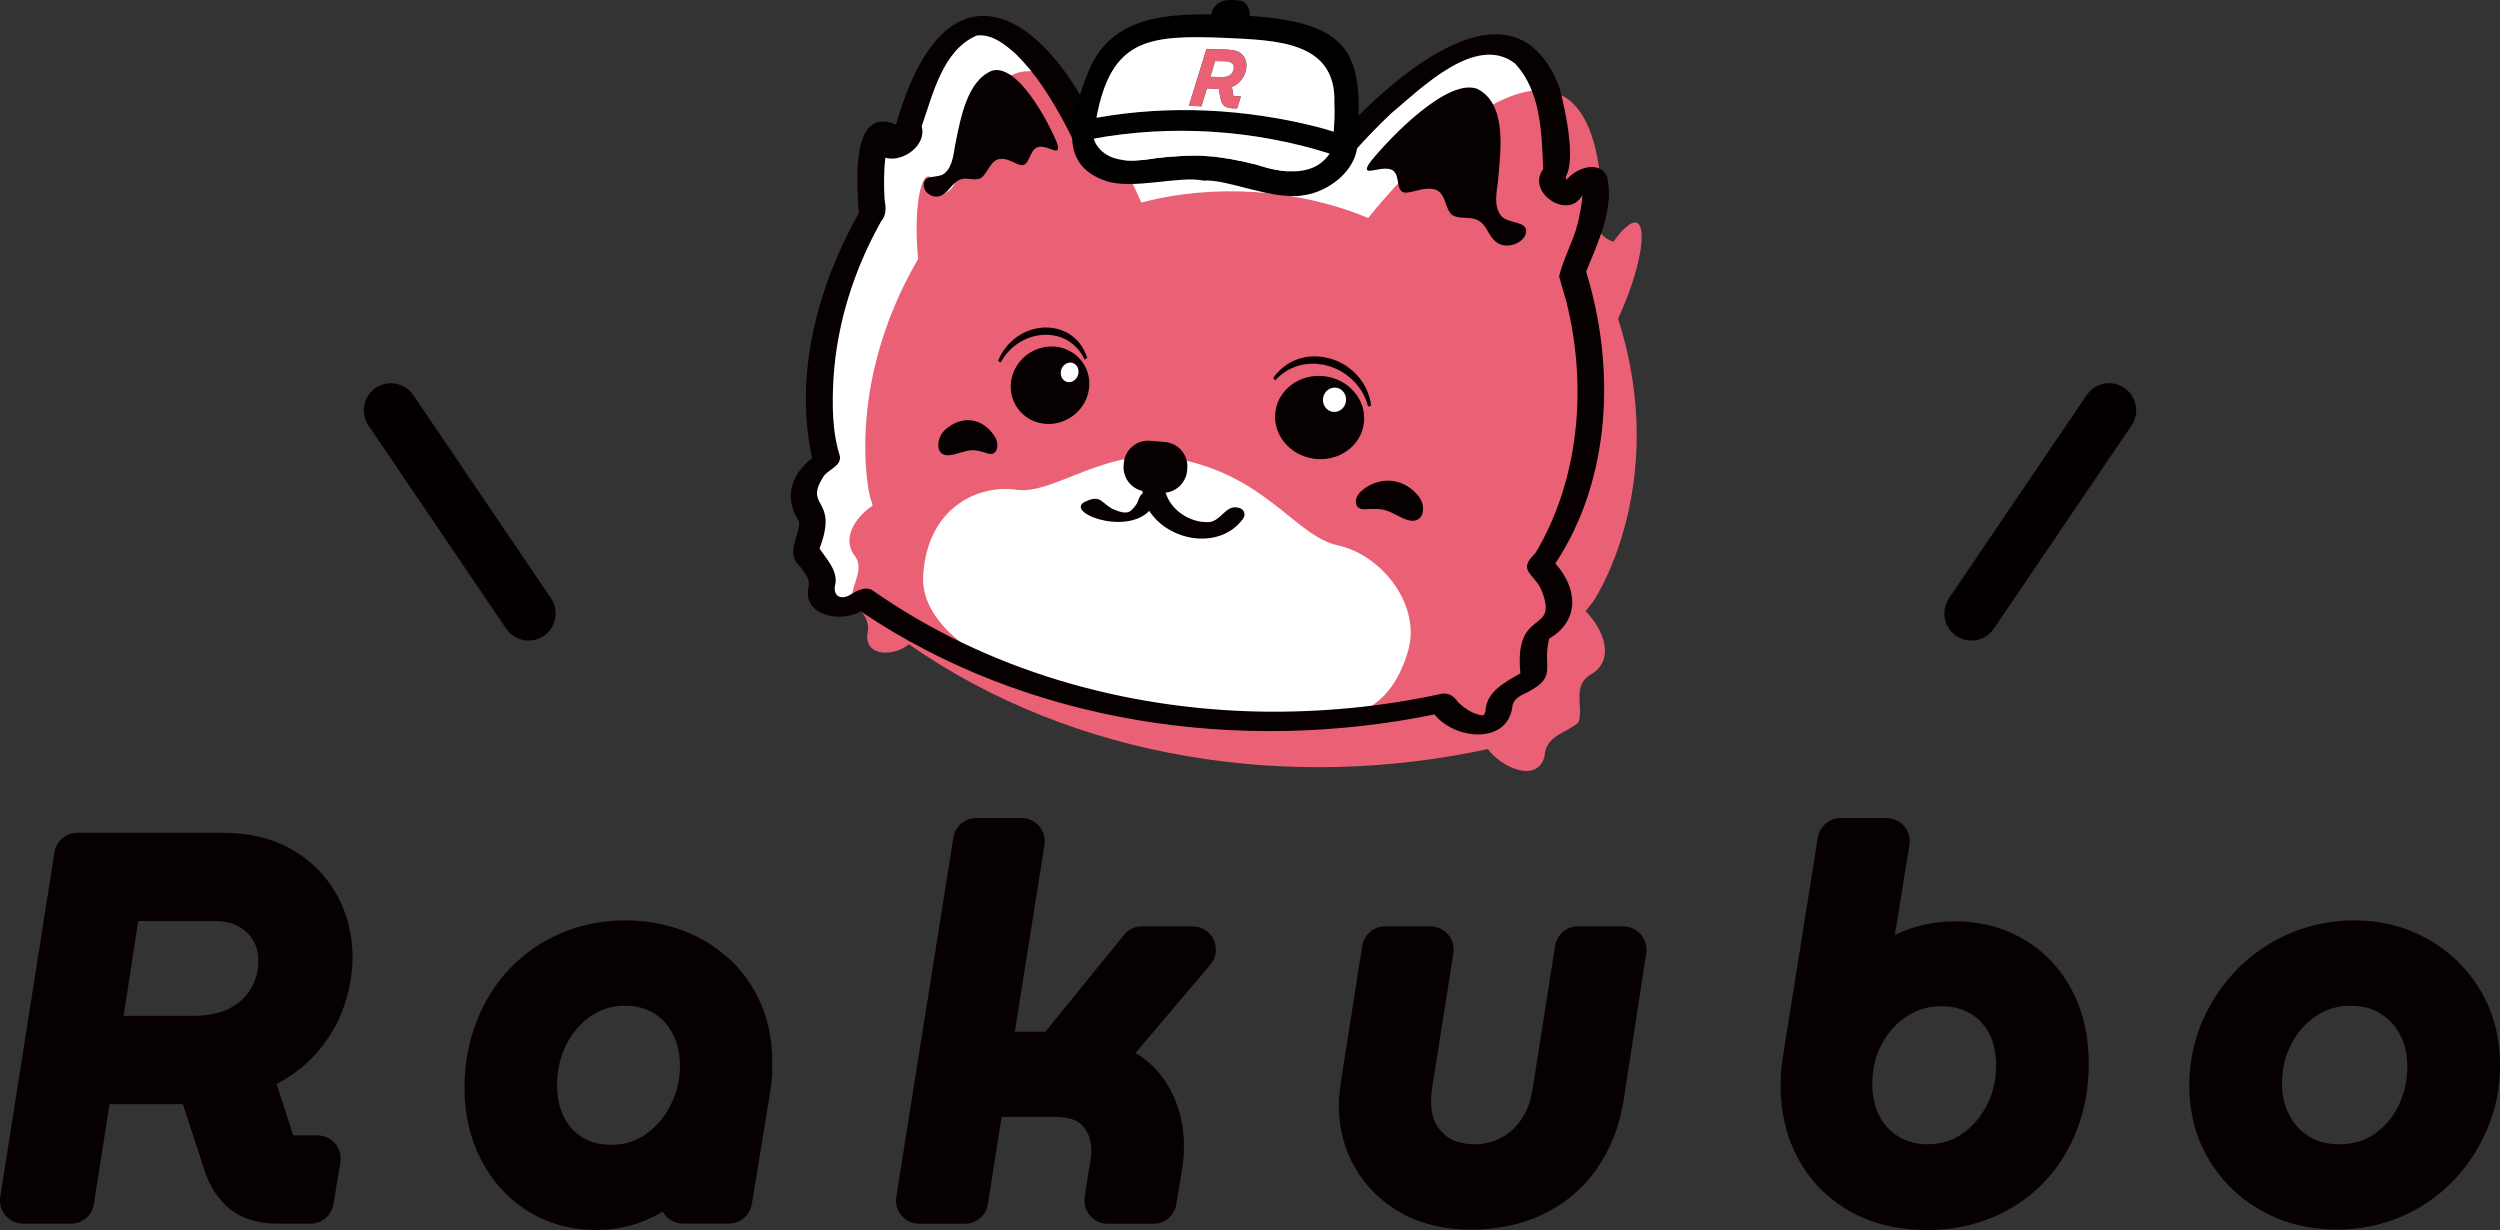
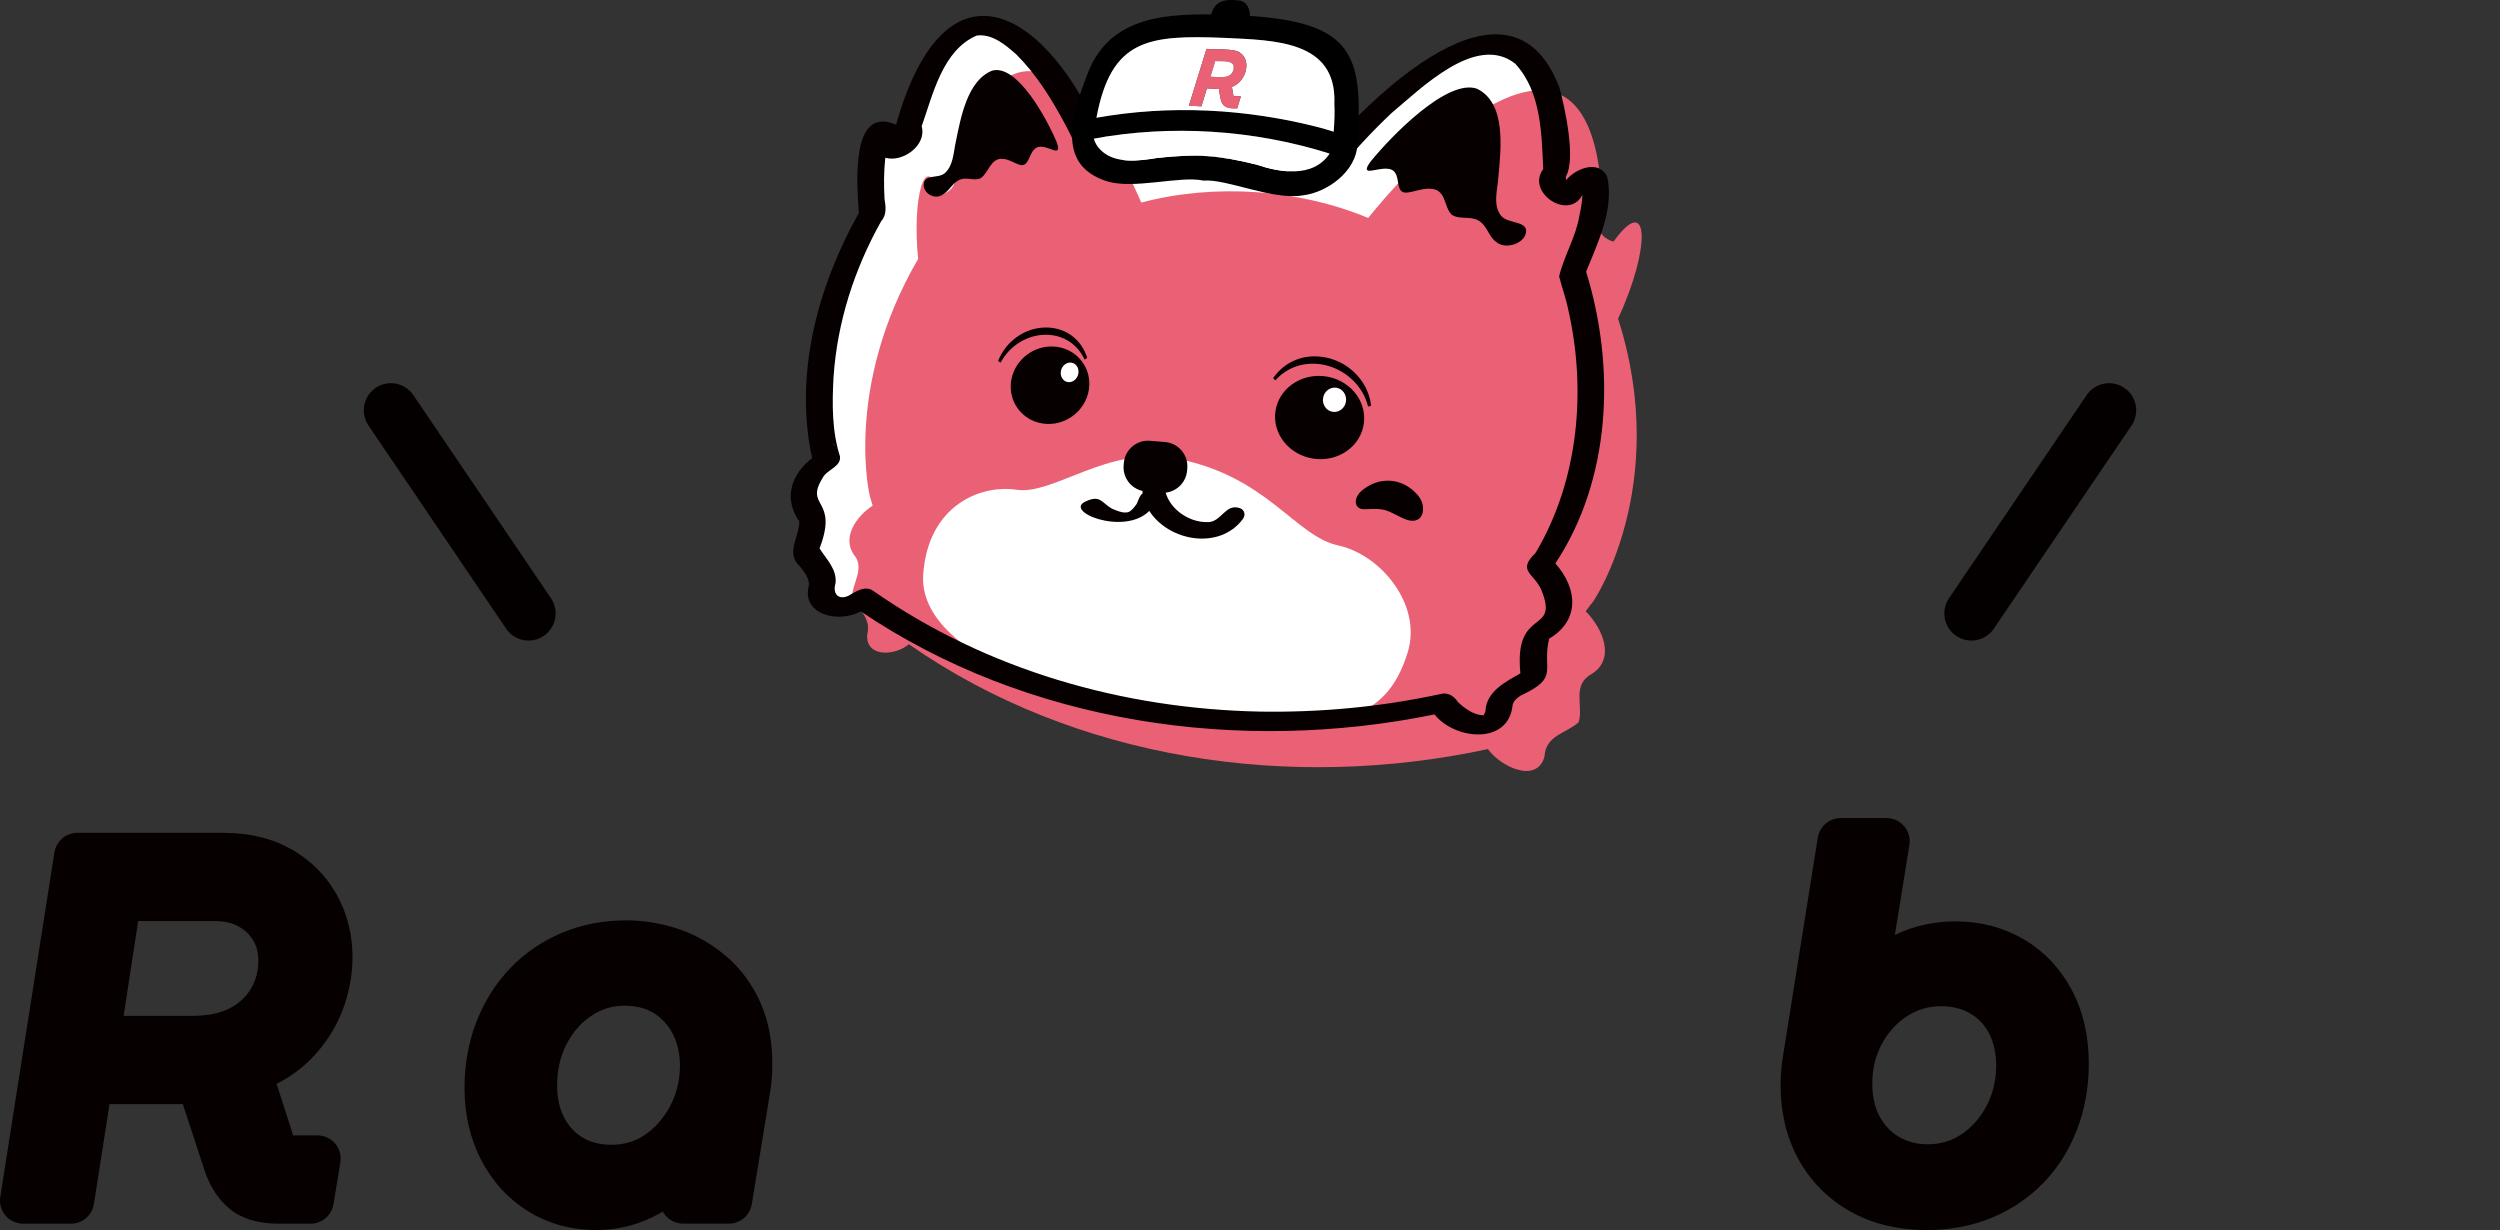
<svg xmlns="http://www.w3.org/2000/svg" id="b" data-name="レイヤー 2" viewBox="0 0 655.15 322.36">
  <rect x="0" y="0" width="655.15" height="322.36" fill="#333333" stroke="none" />
  <defs>
    <style>
      .d {
        fill: #fff;
      }

      .e {
        fill: none;
        stroke: #040000;
        stroke-linecap: round;
        stroke-linejoin: round;
        stroke-width: 14.2px;
      }

      .f {
        fill: #070001;
      }

      .g {
        fill: #ea6176;
      }
    </style>
  </defs>
  <g id="c" data-name="レイヤー 1">
    <g>
      <g>
        <line class="e" x1="102.44" y1="107.52" x2="138.51" y2="160.76" />
        <line class="e" x1="552.71" y1="107.52" x2="516.63" y2="160.76" />
      </g>
      <g>
        <path class="f" d="M76.58,222.69c-5.05-2.94-11.12-4.44-18.02-4.44H20.27c-3,0-5.55,2.18-6.01,5.14L.07,313.65c-.28,1.76.23,3.55,1.39,4.9,1.16,1.35,2.85,2.13,4.63,2.13h12.51c3,0,5.55-2.18,6.01-5.15l4.09-26.19h18.77c.15,0,.29,0,.44,0l5.79,17.68c1.4,4.07,3.56,7.34,6.45,9.74,3.13,2.6,7.45,3.92,12.85,3.92h8.38c2.98,0,5.52-2.16,6.01-5.1l1.81-10.96c.29-1.76-.21-3.57-1.36-4.93-1.16-1.36-2.85-2.15-4.64-2.15h-6.34c-.04-.08-.08-.18-.12-.29l-4.25-13.2c3.47-1.8,6.48-3.97,8.98-6.51,3.67-3.72,6.45-7.98,8.25-12.66,1.77-4.6,2.66-9.34,2.66-14.11,0-5.82-1.36-11.26-4.04-16.15-2.72-4.96-6.67-8.97-11.75-11.94ZM36.2,241.38h20.05c2.53,0,4.64.47,6.28,1.4,1.66.94,2.92,2.15,3.84,3.69.9,1.5,1.33,3.24,1.33,5.33,0,2.64-.62,5-1.9,7.22-1.24,2.15-3.03,3.84-5.47,5.15-2.52,1.36-5.89,2.04-10.01,2.04h-17.92l3.81-24.83Z" />
        <path class="f" d="M190.48,250.76c-3.67-3.21-7.87-5.65-12.47-7.24-4.49-1.54-9.19-2.33-13.97-2.33-5.94,0-11.57,1.09-16.72,3.24-5.18,2.16-9.75,5.28-13.58,9.26-3.81,3.96-6.8,8.7-8.89,14.07-2.07,5.33-3.12,11.19-3.12,17.42,0,6.89,1.47,13.21,4.36,18.79,2.95,5.7,7.1,10.23,12.32,13.46,5.26,3.26,11.28,4.91,17.91,4.91,5.96,0,11.6-1.51,16.77-4.49.2-.11.39-.23.59-.35.19.35.42.68.68.99,1.16,1.37,2.86,2.17,4.66,2.17h11.99c2.98,0,5.53-2.16,6.01-5.1l4.64-28.36c.19-1.12.35-2.26.49-3.43.16-1.31.24-2.75.24-4.17.1-6.27-.92-11.88-3.03-16.67-2.11-4.8-5.09-8.9-8.85-12.18ZM146.01,284.42c0-4.11.83-7.67,2.52-10.9,1.67-3.18,3.83-5.6,6.58-7.41,2.63-1.72,5.42-2.55,8.53-2.55s5.7.66,7.81,2.01c2.16,1.38,3.79,3.22,4.98,5.62,1.25,2.53,1.82,5.38,1.76,8.63-.14,3.88-1.05,7.29-2.79,10.42-1.72,3.11-3.88,5.49-6.6,7.28-2.53,1.67-5.32,2.48-8.51,2.48-2.96,0-5.42-.61-7.54-1.86-2.08-1.23-3.67-2.93-4.87-5.2-1.26-2.4-1.88-5.18-1.88-8.51Z" />
-         <path class="f" d="M312.57,242.75h-13.28c-1.83,0-3.57.83-4.72,2.25l-20.61,25.35h-8.02l7.78-48.92c.28-1.76-.23-3.55-1.38-4.91-1.16-1.36-2.85-2.14-4.63-2.14h-11.86c-2.99,0-5.54,2.18-6.01,5.13l-14.96,94.13c-.28,1.76.23,3.55,1.38,4.91,1.16,1.36,2.85,2.14,4.63,2.14h11.99c3,0,5.55-2.18,6.01-5.15l3.58-22.84h14.13c4.94,0,6.54,1.73,7.07,2.3,1.58,1.71,2.32,3.8,2.32,6.57,0,.47-.02.96-.05,1.46-.02.29-.07.6-.15.94-.04.18-.08.36-.11.55l-1.42,9.16c-.27,1.76.24,3.54,1.39,4.89,1.16,1.35,2.84,2.13,4.62,2.13h11.99c2.98,0,5.52-2.15,6-5.09l1.4-8.43c.21-1.14.36-2.3.46-3.46.1-1.17.15-2.27.15-3.29,0-6.66-1.78-12.58-5.29-17.61-1.97-2.82-4.44-5.11-7.41-6.87l19.63-23.16c1.53-1.81,1.88-4.34.88-6.5-1-2.15-3.15-3.53-5.52-3.53Z" />
-         <path class="f" d="M425.39,242.75h-11.86c-3,0-5.55,2.18-6.01,5.14l-5.92,37.72c-.53,3.19-1.57,5.87-3.07,7.97-1.5,2.09-3.25,3.63-5.35,4.69-2.12,1.07-4.27,1.6-6.59,1.6-3.75,0-6.55-.99-8.56-3.03-2.06-2.08-3.01-4.68-3.01-8.16,0-.47.02-.95.05-1.46.04-.53.09-1.08.13-1.46l5.67-35.97c.28-1.76-.23-3.55-1.39-4.9-1.16-1.35-2.85-2.13-4.63-2.13h-11.86c-3,0-5.55,2.18-6.01,5.14l-5.54,35.33c-.02.11-.03.22-.04.33-.08.79-.18,1.63-.3,2.5-.17,1.21-.25,2.4-.25,3.53,0,6.05,1.45,11.61,4.3,16.53,2.87,4.94,6.96,8.91,12.17,11.81,5.15,2.86,11.24,4.31,18.11,4.31s13.36-1.35,18.93-4.01c5.7-2.72,10.44-6.73,14.09-11.92,3.57-5.09,5.94-11.12,7.03-17.98l5.93-38.55c.27-1.76-.24-3.54-1.4-4.89-1.16-1.35-2.84-2.12-4.62-2.12Z" />
        <path class="f" d="M530.34,246.16c-5.31-3.12-11.34-4.71-17.91-4.71-5.68,0-11.01,1.2-15.86,3.57l3.81-23.58c.29-1.76-.22-3.56-1.37-4.92-1.16-1.36-2.85-2.14-4.64-2.14h-11.99c-2.99,0-5.54,2.18-6.01,5.13l-9.15,57.45c-.21,1.22-.36,2.49-.45,3.76-.1,1.25-.15,2.5-.15,3.7,0,7.2,1.58,13.72,4.68,19.37,3.16,5.75,7.69,10.34,13.47,13.63,5.72,3.27,12.55,4.93,20.3,4.93,6.02,0,11.7-1.09,16.9-3.23,5.23-2.17,9.81-5.27,13.6-9.21,3.78-3.93,6.73-8.63,8.77-13.97,2.02-5.28,3.05-11.06,3.05-17.2,0-7.25-1.5-13.74-4.45-19.3-3.02-5.67-7.26-10.14-12.6-13.28ZM505.2,299.87c-2.81,0-5.25-.62-7.47-1.9-2.17-1.25-3.84-2.99-5.11-5.31-1.3-2.39-1.96-5.29-1.96-8.62,0-3.98.83-7.43,2.54-10.55,1.71-3.11,3.9-5.49,6.7-7.27,2.68-1.7,5.56-2.53,8.79-2.53,2.96,0,5.47.63,7.68,1.93,2.14,1.26,3.77,3.01,4.96,5.33,1.25,2.43,1.85,5.5,1.78,8.99-.14,3.87-1.05,7.25-2.77,10.33-1.72,3.06-3.86,5.4-6.57,7.15-2.54,1.64-5.34,2.44-8.55,2.44Z" />
-         <path class="f" d="M650.04,259.58c-3.37-5.66-8-10.2-13.78-13.47-5.76-3.26-12.26-4.91-19.31-4.91-5.86,0-11.47,1.12-16.68,3.32-5.18,2.19-9.8,5.3-13.73,9.23-3.92,3.92-7.06,8.53-9.33,13.72-2.31,5.27-3.48,10.97-3.48,16.95,0,7.29,1.75,13.88,5.2,19.58,3.42,5.67,8.11,10.18,13.94,13.4,5.79,3.2,12.33,4.82,19.45,4.82,5.95,0,11.6-1.11,16.81-3.32,5.21-2.2,9.81-5.36,13.69-9.38,3.81-3.96,6.84-8.57,9.02-13.71,2.2-5.21,3.32-10.78,3.32-16.55,0-7.36-1.72-13.98-5.11-19.68ZM622.22,297.17c-2.58,1.81-5.65,2.7-9.39,2.7-2.93,0-5.44-.66-7.67-2.01-2.24-1.36-3.94-3.18-5.19-5.56-1.31-2.48-1.94-5.23-1.94-8.38,0-3.78.79-7.15,2.42-10.3,1.6-3.1,3.74-5.52,6.56-7.41,2.65-1.78,5.61-2.64,9.05-2.64,3,0,5.52.65,7.7,2,2.22,1.37,3.91,3.18,5.17,5.54,1.3,2.44,1.93,5.2,1.93,8.42,0,3.66-.75,6.99-2.29,10.18-1.49,3.08-3.56,5.52-6.34,7.47Z" />
      </g>
    </g>
    <g>
      <path class="d" d="M404.94,146.32l-1.4,1.86c4.5,4.55,7.81,12.36,1.76,16.32-5.56,2.93-2.27,8.36-3.59,12.75-3.2,2.97-8.69,3.33-8.97,9.1-2.1,7.12-11.55,2.53-14.82-2.05-51.52,11.13-108.09,2.99-151.73-27.47-3.64,3.08-11.35,3.51-10.93-2.52,1.18-4.47-2.48-6.6-4.03-9.79.14-3.66,3.53-7.8.5-11.19-3.1-4.59.69-10.04,4.96-12.82l-.54-1.83c-.21.04-7.27-28.96,12.46-62.83-1.63-15.98,1.91-29.08,5.62-16.77,2.57-.36,4.94-2.96,3.72-5.35,13.49-47.67,35.5-24.13,49.14,7.36,19.03-5.06,41.23-3.58,59.45,4.03l.05-.06h0c21.25-26.22,60.8-59.55,61.33-.44-2.58,2.52-.18,5.93,2.92,6.7,9.43-13.1,9.81,1.49,1.2,20.21,14.12,44.12-6.85,75.13-7.09,74.8Z" />
      <path class="g" d="M416.94,158.32l-1.4,1.86c4.5,4.55,7.81,12.36,1.76,16.32-5.56,2.93-2.27,8.36-3.59,12.75-3.2,2.97-8.69,3.33-8.97,9.1-2.1,7.12-11.55,2.53-14.82-2.05-51.52,11.13-108.09,2.99-151.73-27.47-3.64,3.08-11.35,3.51-10.93-2.52,1.18-4.47-2.48-6.6-4.03-9.79.14-3.66,3.53-7.8.5-11.19-3.1-4.59.69-10.04,4.96-12.82l-.54-1.83c-.21.04-7.27-28.96,12.46-62.83-1.63-15.98,1.91-29.08,5.62-16.77,2.57-.36,4.94-2.96,3.72-5.35,13.49-47.67,35.5-24.13,49.14,7.36,19.03-5.06,41.23-3.58,59.45,4.03l.05-.06h0c21.25-26.22,60.8-59.55,61.33-.44-2.58,2.52-.18,5.93,2.92,6.7,9.43-13.1,9.81,1.49,1.2,20.21,14.12,44.12-6.85,75.13-7.09,74.8Z" />
      <path class="d" d="M260.86,173.89s-19.9-8.7-18.93-23.25c1.21-18.09,14.87-23.73,24.51-22.29,9.64,1.44,23.85-11.57,41.56-8.23,24.11,4.54,31.24,20.31,42.69,22.82,11.29,2.47,21.91,15.58,18.27,27.81-6.12,20.57-22.06,18.19-35.98,18.2s-55.2-8.36-72.12-15.06Z" />
      <g>
        <path class="f" d="M415.66,71.2c3.12-7.69,7.4-16.51,5.51-24.92-2.19-4.52-8.2-2.17-10.72.88-.07-.12-.09-.7-.12-.64.02-.14.05-.31.03-.29,2.69-4.58-.25-18.06-1.73-23.37-13.03-33.84-49.89,2.9-62.99,18.78-17.78-6.65-37.63-7.85-56.11-3.7-14.38-34.87-41.47-51.95-54.72-5.27-12.24-5.28-10.14,16.22-9.75,23.17-10.8,19.15-17.02,42.38-12.24,64.22-5.63,4.36-7.48,10.62-3.37,16.58.11,3.74-3.64,8.36.07,11.65.96,1.3,2.14,2.56,2.42,4.22.03.02.04.9.02.89-2.02,7.91,8.08,9.92,13.62,6.82,43.53,29.43,99.33,37.46,150.34,27,5.29,6.67,19.43,8.13,20.48-2.46.26-1.02,1.02-1.8,1.92-2.34-.28.13.22-.13.28-.19,0,0-.01.01-.02.02,10.31-4.81,5.39-6.57,7.39-14.88,8.08-4.77,7.51-13.12,1.63-19.72,14.69-22.17,15.78-51.53,8.06-76.45ZM294.81,41.91c.38-.07.17-.03,0,0h0ZM261.21,10.42s-.06-.05-.13-.08c.08.04.14.07.13.08ZM234.22,36.53s0,0,0,0c-.26.12-.26.12-.04.05-.13.11-.5.19.04-.05ZM233.34,35.74s.08-.09.08-.11c-.03.11-.09.22-.18.31.04-.07.07-.14.1-.21ZM229.21,36.43s.01.02.02.02c-.26-.12-.17-.11-.02-.02ZM388.73,187.49s-.01,0-.02,0c0,0,0,.01-.01.02-.14.04-.07-.03,0-.02-.01,0-.02,0-.04,0,.02-.01.05-.02.08-.03,0,.01-.02.02-.03.03,0,0,.02,0,.03,0,0,0,0,0,0,0ZM388.86,187.44s-.05.03-.07.04c.02-.01.04-.03.06-.04-.02,0-.04,0-.06,0,.08,0,.28-.16.1-.02.05,0,.09,0,.14,0-.05.02-.1.01-.16.02ZM389.02,187.43s0,0,0,0c.03,0,.06,0,.08.02-.02,0-.05-.01-.09-.01ZM413.91,56.44c-.89,5.59-4.07,10.63-5.33,16,.76,2.95,1.84,5.86,2.43,8.88,4.78,21.09,2.64,44.56-8.5,63.4-.07.09-.13.18-.2.28.02-.02.04-.04.06-.06-.08.09-.16.18-.24.28.02-.04.06-.09.1-.13-4.64,4.51-.3,5.14,1.63,9.36,5.04,12.16-7.22,4.22-5.43,22.01-3.94,2.26-8.88,4.7-9.17,9.88.26-.45-.3.89-.45,1.09.23-.44.1-.19-.07.03-2.53-.08-4.84-1.78-6.65-3.45-1.09-1.69-2.79-2.73-4.82-2.09-15.41,3.33-31.21,4.81-46.97,4.56-36.02-.7-71.74-10.88-101.47-31.65-2.11-1.49-4.49.15-6.4,1.24-.03.02-.07.04-.12.07.01,0,.02-.01.04-.02-.11.06-.21.12-.32.18.12-.07.21-.12.28-.16-2.68,1.2-4.15-.62-3.36-3.24.46-3.67-2.39-6.35-4.18-9.18,5.06-13.23-4.06-10.65.8-18.46,1.08-2.21,4.89-2.9,4.55-5.66-2.12-6.64-2.07-13.79-1.69-20.69.96-14.48,5.44-28.35,12.47-40.91,1.5-1.68,1.24-3.79.9-5.85-.2-3.6-.2-7.22.2-10.81,4.54,1.33,10.93-3.25,9.53-8.25,2.97-8.4,5.46-19.9,14.4-23.77-.06,0-.13,0-.2.01.11-.02.21-.02.32-.03-.04,0-.08.01-.12.02.55-.04.57-.06.42-.05,3.82-.28,7.15,2.48,9.87,4.9-.03-.03-.06-.06-.1-.1.08.08.24.23.26.25,5.08,5.05,8.92,11.19,12.32,17.45,1.92,3.57,3.28,6.45,4.93,10.24.69,1.59,2.53,1.88,4.09,1.46,8.94-2.38,18.28-3.16,27.51-2.64,5.74.36,11.45,1.17,17.03,2.56,3.29.22,7.96,3.04,11.86,3.88.13.07.26.13.4.17h.03c.4.16.82.23,1.24.21.47.04.93-.01,1.38-.15.3-.11.6-.22.89-.33.52-.25.98-.59,1.36-1.02.01-.01.02-.02.03-.04.03-.03.05-.06.07-.09,4.68-5.76,9.73-11.29,15.12-16.37,7.68-6.4,22.24-21.03,32.44-12.96,0,0,0-.01,0-.02.25.24.33.34.07.11,6.71,7.26,6.87,18.3,7.26,27.54-4.59,6.03,6.68,13.68,10.28,6.74-.07,1.81-.39,3.61-.78,5.38ZM219.57,117.7c-.25-.63-.6-.81-1.1-1.19-1-.76,1.11.61,1.1,1.19ZM414.69,49.77c-.02-.22-.01-.13,0,0h0Z" />
        <path class="f" d="M398.59,182.26c-.07.04-.17.11-.26.17.09-.05.22-.12.26-.17Z" />
        <path class="f" d="M266.22,14.15c.11.11.16.15.16.16-.05-.05-.11-.11-.16-.16Z" />
        <path class="f" d="M388.69,187.49s.01,0,.02,0c0,0,0,0,0,0,0,0-.01,0-.02,0Z" />
        <path class="f" d="M388.84,187.44s0,0,.01,0c0,0,.01,0,.02-.01-.01,0-.02,0-.03.01Z" />
        <path class="f" d="M397.09,16.7h0s.03.05.06.09c-.03-.04-.05-.07-.05-.09Z" />
        <path class="f" d="M334.43,99.44c2.86-3.03,6.77-4.47,10.99-4.06,4.64.46,8.9,3.11,11.38,7.09.69,1.08,1.25,2.35,1.65,3.79l.08.29.78-.22-.03-.25c-.16-1.41-.61-2.88-1.32-4.37h0c-2.37-4.75-7.14-7.92-12.45-8.29-4.72-.33-8.99,1.66-11.72,5.46l-.14.2.55.61.22-.24Z" />
        <path class="f" d="M347.08,98.59c-6.33-.75-12.05,3.38-12.85,9.25-.81,5.92,3.67,11.47,10.07,12.37,6.48.91,12.4-3.3,13.13-9.37.73-6.02-3.94-11.49-10.35-12.25Z" />
        <path class="f" d="M275.72,87.84c3.7.52,6.67,2.68,8.37,6.09l.15.31.67-.46-.07-.22c-1.39-4.12-4.57-6.88-8.72-7.57-4.51-.76-9.24,1.09-12.34,4.82h0c-.94,1.17-1.65,2.36-2.13,3.56l-.09.23.65.42.16-.27c.67-1.17,1.43-2.17,2.25-2.98,2.99-3.01,7.14-4.48,11.1-3.93Z" />
        <path class="f" d="M276.78,90.87c-5.55-.66-10.79,3.22-11.76,8.7-.98,5.51,2.72,10.64,8.32,11.43,5.67.8,11.07-3.16,12-8.8.92-5.6-2.94-10.66-8.56-11.33Z" />
        <path class="f" d="M393.47,56.65c-2.37-2.82-1.02-6.92-.8-10.26.69-7.62,2.08-19.33-5.57-23.12l-.07-.03c-7.82-2.69-22.55,12.57-27.77,19-1.12,1.48-1.79,2.81.23,2.46,1.84-.25,5.1-1.32,6.19.71,1.07,1.54.2,5.19,2.86,5.07,1.89-.1,4.56-1.32,6.71-.98,3.76.37,3.12,4.73,5.16,6.74,1.87,1.34,4.74.38,6.82,1.44,2.46,1.2,2.76,4.2,4.83,5.7,2.21,1.97,6.62.72,7.67-1.78,1.41-3.85-4.3-2.79-6.26-4.95Z" />
        <path class="f" d="M251.75,47.01c1.75-.62,3.62.52,5.31-.35,2-1.43,2.57-5.15,5.49-5.03,1.73-.04,3.47,1.3,4.91,1.62,2.05.42,2.27-2.81,3.5-4.01,1.37-1.62,3.7-.33,5.12.09,1.56.53,1.35-.71.82-2.12-2.57-6.12-10.32-20.44-16.86-18.71l-.06.02c-6.49,2.6-8.21,12.33-9.5,18.63-.62,2.75-.61,6.25-2.94,8.27-1.87,1.52-5.57,0-5.48,3.24.15,2.13,2.92,3.7,4.92,2.39,1.81-.95,2.72-3.36,4.76-4.04Z" />
        <path class="f" d="M324.9,133.16c-3.83-1.35-4.9,3.91-8.6,3.66-4.63.06-9.51-3.2-10.83-7.71,2.95-.34,5.36-2.72,5.62-5.79l.05-.6c.3-3.5-2.31-6.58-5.81-6.88l-3.94-.33c-3.5-.3-6.58,2.31-6.88,5.81l-.05.6c-.27,3.21,1.89,6.06,4.95,6.74-.02.2-.01.41.03.63-1.05.71-1.13,2.44-1.94,3.28-.26.36-.56.7-.88,1.01-.07.07-.61.49-.2.19-1.39,1.2-3.5.13-4.98-.45-2.71-1.48-2.99-3.62-6.57-2.07-6.93,2.58,9.69,9.36,16.31,2.64,5.18,8.03,18.4,10.3,24.5,2.16.79-1.03.54-2.44-.77-2.89ZM295.43,134.39c.06-.03.1-.04.14-.06.01,0,.03,0,.04,0-.09.04-.17.07-.18.07ZM295.7,134.28s-.01,0-.02,0h-.02s.02,0,.02,0c0,0,0,0,.01,0,0,0,0,0,0,0ZM295.73,134.26s0,0,.01,0c0,0,0,0,0,0,0,0,0,0,0,0ZM295.75,134.25s0,0,0,0c0,0,0,0,0,0,0,0,0,0,.01,0,0,0,.02,0,.03-.01-.01,0-.02.01-.04.02ZM295.81,134.22s-.02,0-.02,0c.04-.03.1-.06.17-.1-.01.01-.07.05-.14.09Z" />
-         <path class="f" d="M248.33,112.07c-.66.51-1.31,1.13-1.79,2.03-.49.89-.78,2.11-.62,3.14.3,1.88,1.83,2.21,3.09,2.03,1.73-.24,3.5-1.02,5.17-1.24,1.44-.19,3.09.3,4.44.75.86.28,1.98.4,2.53-.86.56-1.28.02-2.81-.6-3.74-3-4.51-8.02-5.37-12.22-2.1Z" />
+         <path class="f" d="M248.33,112.07Z" />
        <path class="f" d="M371.17,129.35c-3.9-4.18-9.75-4.53-14.22-.85-.92.76-1.91,2.12-1.6,3.5.31,1.35,1.6,1.51,2.63,1.44,1.63-.11,3.74-.18,5.31.34,1.82.61,3.47,1.77,5.35,2.42,1.38.47,3.17.51,3.97-1.24.44-.96.4-2.21.08-3.2s-.9-1.75-1.51-2.4Z" />
      </g>
      <g>
        <path d="M355.74,37.48c0-.2.15-1.26.17-1.48h-.04c1.12-21.45-1.33-30.04-28.35-31.83.07-2.03-.94-4.05-3.18-4.07-3.11-.34-5.97-.04-6.93,3.69-13.41-.17-27.01,1.2-32.46,15.66-4.14,10.77-8.14,23.63,4.8,27.94,6.95,2.45,19.43-1.43,25.64-.06,6.06-.53,18.2,5.27,26.13,3.85,6.16-.74,14.12-6.22,14.21-13.7ZM329.23,43.13c-9.88-2.45-15.72-2.85-25.92-1.74-4.89.8-10.81,1.57-14.55-1.76l-.49-.48c-.73-.76-1.37-1.78-1.62-2.81,20.16-3.69,41.67-2.42,61.81,3.92-4.43,6.62-13.38,4.84-19.22,2.87ZM345.68,33.39c-19.29-4.96-39.24-5.94-58.35-2.53,3.88-20.64,13.49-21.74,33.67-20.93,13.13.63,29.19.73,28.69,16.99h-.01c.14,2.5.02,5.04-.16,7.6-1.25-.4-2.5-.77-3.83-1.13Z" />
        <path class="d" d="M348.45,40.25c-4.43,6.62-13.38,4.84-19.22,2.87-9.88-2.45-15.72-2.85-25.92-1.74-4.89.8-10.81,1.57-14.55-1.76l-.49-.48c-.73-.76-1.37-1.78-1.62-2.81,20.16-3.69,41.67-2.42,61.81,3.92Z" />
        <path class="d" d="M349.68,26.93h.01c.5-16.27-15.56-16.36-28.69-17-20.18-.82-29.79.28-33.67,20.93,19.11-3.41,39.06-2.43,58.35,2.53,1.34.36,2.58.73,3.83,1.13.18-2.55.31-5.1.16-7.59ZM323.27,25.17l1.92.1-.97,3.11c-4.28.22-4.25-1.49-4.77-5.06l-3.16-.16-1.45,4.71-3.27-.18,4.61-14.89c1.82.24,7.35-.18,8.75,1,3.17,2.09,1.63,7.59-2.09,8.98.04.11.36,2.35.43,2.39Z" />
        <path class="g" d="M322.83,22.79c3.71-1.38,5.26-6.88,2.09-8.98-1.4-1.18-6.93-.77-8.75-1l-4.61,14.89,3.27.18,1.45-4.71,3.16.16c.52,3.57.48,5.28,4.77,5.06l.97-3.11-1.92-.1c-.07-.04-.39-2.27-.43-2.39ZM317.24,20.09l1.24-4.09c1.46.21,5.22-.5,4.79,2-.4,2.95-4.1,2.15-6.03,2.1Z" />
        <path class="d" d="M323.27,17.99c-.4,2.95-4.1,2.15-6.03,2.1l1.24-4.09c1.46.21,5.22-.5,4.79,2Z" />
      </g>
      <path class="d" d="M352.73,105.15c-.23,1.76-1.76,3-3.43,2.78-1.66-.22-2.81-1.81-2.58-3.56.23-1.74,1.75-2.98,3.41-2.77,1.66.21,2.83,1.8,2.6,3.55Z" />
      <path class="d" d="M278.02,97.28c-.24,1.41.59,2.69,1.85,2.86,1.27.17,2.5-.85,2.73-2.26.24-1.41-.6-2.69-1.87-2.85s-2.48.85-2.72,2.25Z" />
    </g>
  </g>
</svg>